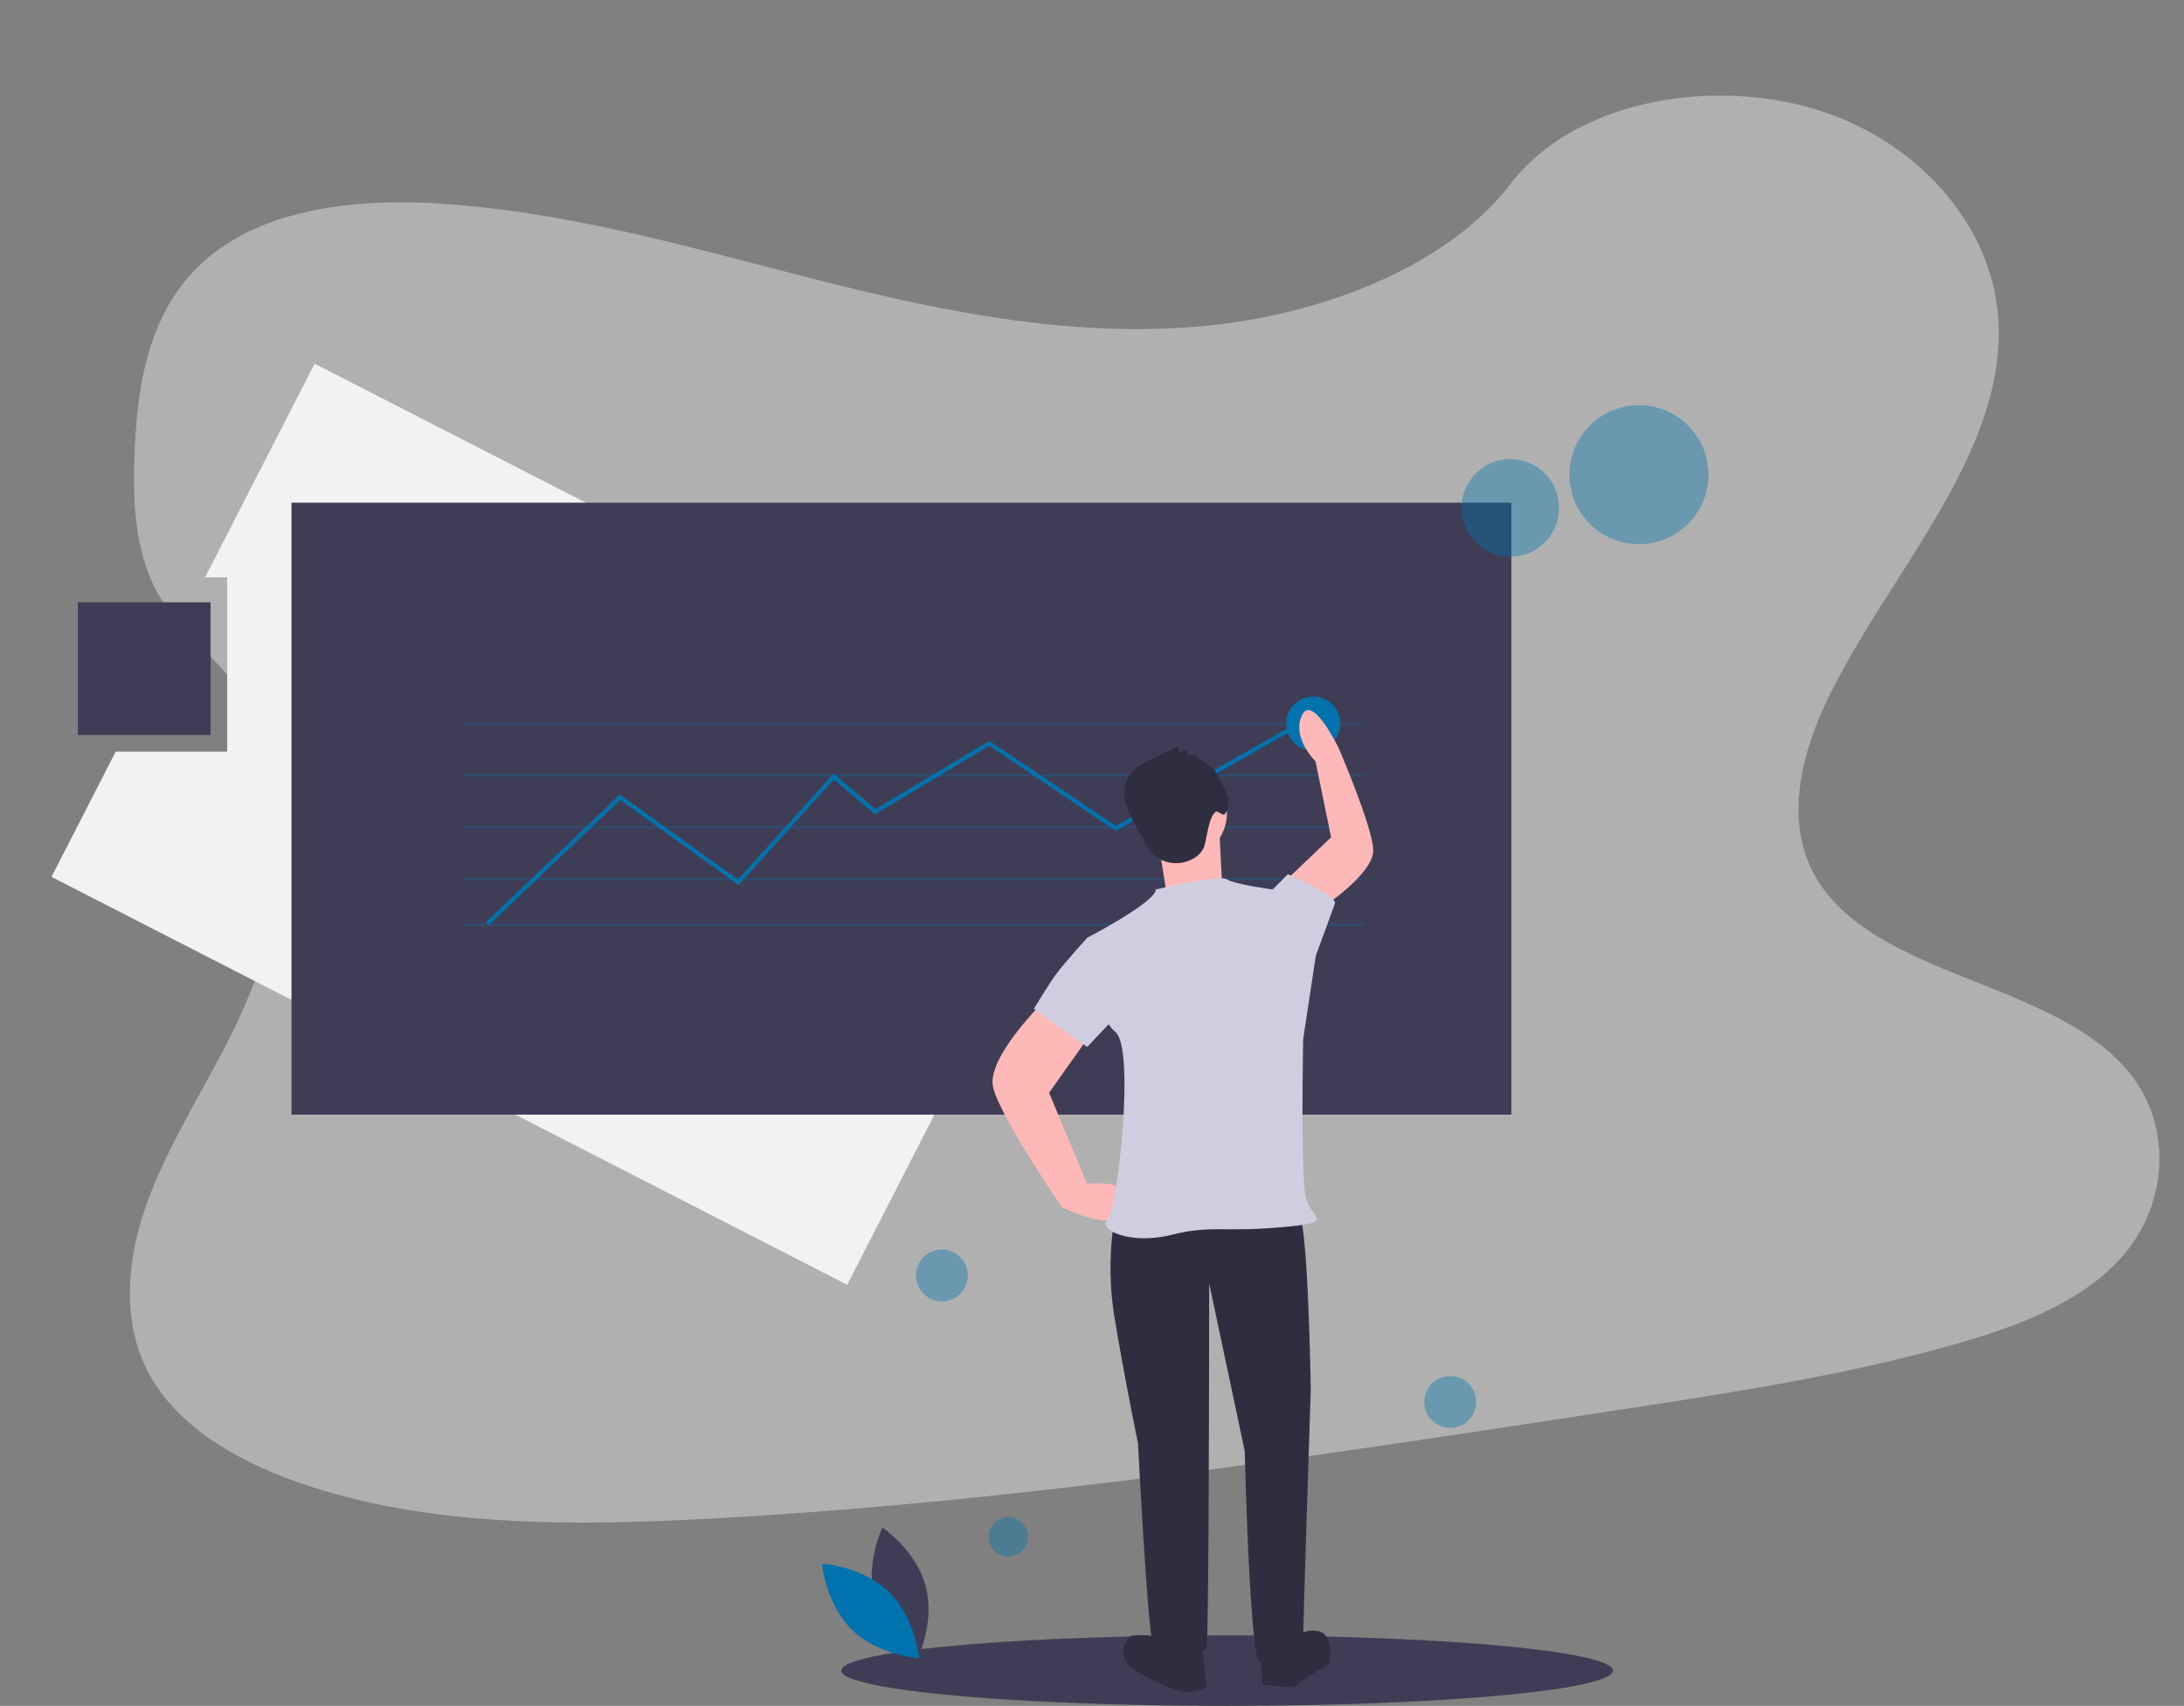
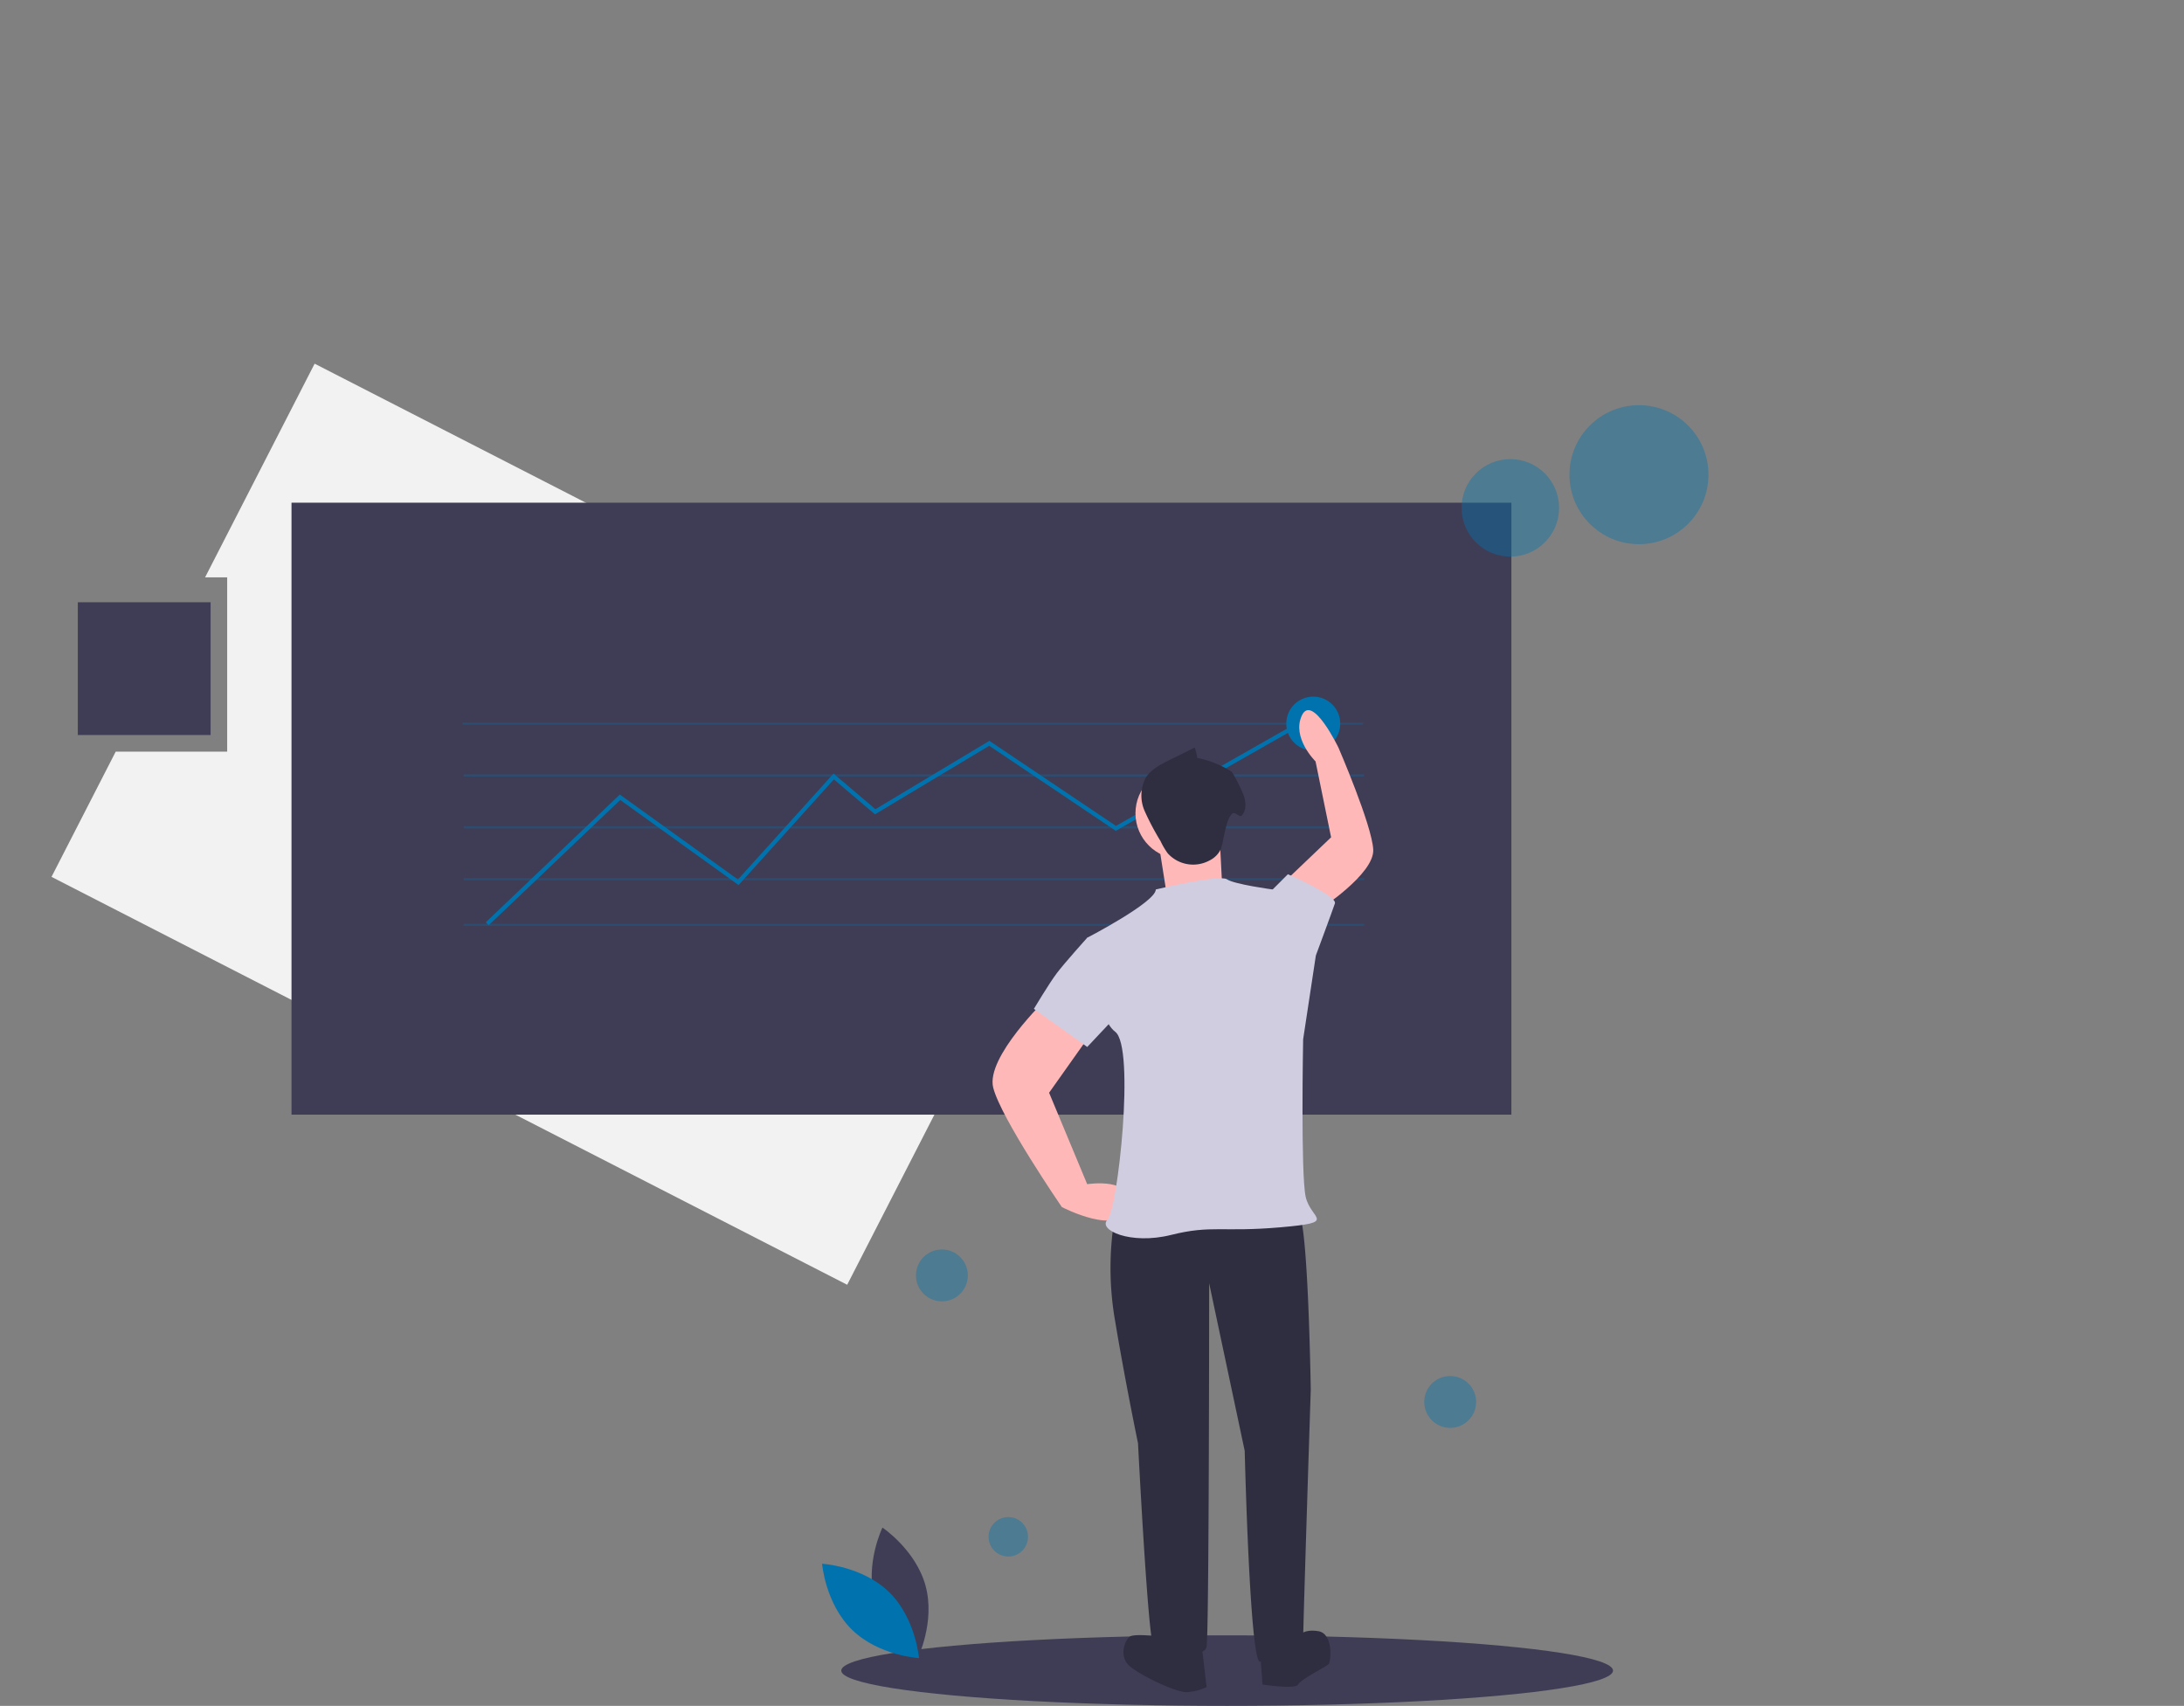
<svg xmlns="http://www.w3.org/2000/svg" width="449.408" height="351.049" viewBox="0 0 449.408 351.049">
  <rect x="0" y="0" width="449.408" height="351.049" fill="#808080" stroke="none" />
  <g id="casestudy" transform="translate(-150.231 -3006.329)">
-     <path id="Path_952" data-name="Path 952" d="M407.2,260.079c-9.262,7.683-22.441,10.863-35.186,12.871l-2.145.327c-22.277,3.324-45,4-67.622,4.671-63.089,1.867-126.341,3.731-189.262-.574-27.826-1.9-56.341-5.234-80.729-16.621l-.635-.3c-.316-.148-.631-.3-.947-.453a85.245,85.245,0,0,1-12.4-7.261c-6.964-4.967-12.715-11.03-15.754-18.223-4.762-11.281-2.244-23.962,3.195-34.992s13.617-20.965,20.668-31.352c2.069-3.043,4.032-6.2,5.857-9.436,11.41-20.3,17.07-43.79,5.108-63.351a86.939,86.939,0,0,0-5.108-7.227c-2.917-3.8-5.884-7.607-7.888-11.817-4.674-9.8-3.67-20.817-1.966-31.284,2.282-13.917,6.485-28.907,19.542-37.6C55.492-1.575,74.749-1.118,91.587,2.13c26.179,5.017,50.343,15.518,74.735,24.989s49.959,18.1,76.777,19.025c23.681.825,51.305-5.325,67.029-21.33C325.4,9.277,354.1,8.1,374.788,17.484c19.744,8.953,32.512,27.9,31.569,46.829-1.2,23.62-20.893,42.534-36.475,62.644-2.59,3.343-5.07,6.725-7.333,10.163-7.386,11.232-12.609,24.723-7.523,36.848,2.853,6.789,8.3,11.97,14.856,16.492,14.7,10.129,34.992,16.945,44.121,31.124C421.864,233.816,418.95,250.323,407.2,260.079Z" transform="translate(150.231 3057.319) rotate(-7)" fill="#fff" opacity="0.38" />
    <g id="undraw_predictive_analytics_kf9n" transform="translate(160.83 3081.171)">
      <path id="Path_938" data-name="Path 938" d="M54.144,0,31.6,43.974H36.15V79.834H13.214L0,105.607,163.728,189.55,217.873,83.944Z" fill="#f2f2f2" />
      <rect id="Rectangle_657" data-name="Rectangle 657" width="251.016" height="125.935" transform="translate(49.384 28.606)" fill="#3f3d56" />
      <rect id="Rectangle_658" data-name="Rectangle 658" width="185.274" height="0.427" transform="translate(84.603 73.857)" fill="#0073ae" opacity="0.3" />
      <rect id="Rectangle_659" data-name="Rectangle 659" width="185.274" height="0.427" transform="translate(84.817 84.53)" fill="#0073ae" opacity="0.3" />
      <rect id="Rectangle_660" data-name="Rectangle 660" width="185.274" height="0.427" transform="translate(84.817 105.875)" fill="#0073ae" opacity="0.3" />
      <rect id="Rectangle_661" data-name="Rectangle 661" width="185.274" height="0.427" transform="translate(84.817 115.266)" fill="#0073ae" opacity="0.3" />
      <rect id="Rectangle_662" data-name="Rectangle 662" width="185.274" height="0.427" transform="translate(84.817 95.202)" fill="#0073ae" opacity="0.3" />
      <ellipse id="Ellipse_122" data-name="Ellipse 122" cx="79.403" cy="7.257" rx="79.403" ry="7.257" transform="translate(162.512 261.693)" fill="#3f3d56" />
      <path id="Path_939" data-name="Path 939" d="M209.931,212.065l-.589-.618,27.578-26.285,24.31,17.487,19.659-21.8,8.62,7.327,23.449-14.07,26.047,17.507,40.88-23.253.422.742-41.34,23.514-26.035-17.5-23.51,14.106-8.456-7.187-19.616,21.748L237,186.269Z" transform="translate(-119.974 -96.49)" fill="#0073ae" />
      <path id="Path_940" data-name="Path 940" d="M596.6,702.408c2.006,7.417,8.879,12.01,8.879,12.01s3.619-7.432,1.613-14.849-8.879-12.01-8.879-12.01S594.6,694.991,596.6,702.408Z" transform="translate(-427.228 -448.042)" fill="#3f3d56" />
      <path id="Path_941" data-name="Path 941" d="M585.85,710.808c5.506,5.359,6.178,13.6,6.178,13.6s-8.254-.451-13.76-5.81-6.178-13.6-6.178-13.6S580.345,705.449,585.85,710.808Z" transform="translate(-413.527 -458.036)" fill="#0073ae" />
      <circle id="Ellipse_123" data-name="Ellipse 123" cx="14.301" cy="14.301" r="14.301" transform="translate(312.354 8.542)" fill="#0073ae" opacity="0.4" />
      <circle id="Ellipse_124" data-name="Ellipse 124" cx="10.032" cy="10.032" r="10.032" transform="translate(290.155 19.641)" fill="#0073ae" opacity="0.4" />
      <circle id="Ellipse_125" data-name="Ellipse 125" cx="5.336" cy="5.336" r="5.336" transform="translate(282.471 208.33)" fill="#0073ae" opacity="0.4" />
      <circle id="Ellipse_126" data-name="Ellipse 126" cx="4.056" cy="4.056" r="4.056" transform="translate(192.822 237.359)" fill="#0073ae" opacity="0.4" />
      <circle id="Ellipse_127" data-name="Ellipse 127" cx="5.336" cy="5.336" r="5.336" transform="translate(177.88 182.289)" fill="#0073ae" opacity="0.4" />
      <circle id="Ellipse_128" data-name="Ellipse 128" cx="5.55" cy="5.55" r="5.55" transform="translate(254.082 68.521)" fill="#0073ae" />
      <path id="Path_942" data-name="Path 942" d="M716.81,534.846l-4.7.523a63.3,63.3,0,0,0,0,21.955c2.091,12.546,4.7,25.091,4.7,25.091s2.091,40.774,3.136,41.3,10.455,3.659,10.978.523.523-74.752.523-74.752l7.318,34.5s1.046,43.387,3.136,43.387,8.887-.523,8.887-4.182,1.568-51.751,1.568-51.751-.523-35.546-2.614-36.592S716.81,534.846,716.81,534.846Z" transform="translate(-493.237 -360.256)" fill="#2f2e41" />
      <path id="Path_943" data-name="Path 943" d="M724.529,739.65s-4.7-.523-5.75,0-2.614,4.182,0,6.273,9.409,5.227,11.5,5.227a10.813,10.813,0,0,0,4.182-1.045l-1.045-8.887Z" transform="translate(-496.775 -477.762)" fill="#2f2e41" />
      <path id="Path_944" data-name="Path 944" d="M783.149,741.028l.523,7.318s6.8,1.045,7.318,0,5.75-3.659,6.273-4.182,1.045-6.273-2.091-6.8-4.182,1.045-4.182,1.045Z" transform="translate(-534.485 -476.527)" fill="#2f2e41" />
      <path id="Path_945" data-name="Path 945" d="M665.372,432.612s-12.546,12.023-10.978,18.3,14.114,24.569,14.114,24.569,12.023,6.273,13.591,0-8.364-4.7-8.364-4.7l-7.841-18.819,8.886-12.546Z" transform="translate(-460.618 -301.931)" fill="#ffb8b8" />
      <path id="Path_946" data-name="Path 946" d="M803.276,334.6s11.429-7.349,11.164-12.4-7.154-20.969-7.154-20.969-5.39-11.206-7.533-6.626,2.816,9.454,2.816,9.454l3.2,15.617-8.7,8.3Z" transform="translate(-542.464 -222.209)" fill="#ffb8b8" />
      <circle id="Ellipse_129" data-name="Ellipse 129" cx="9.409" cy="9.409" r="9.409" transform="translate(223.05 83.112)" fill="#ffb8b8" />
      <path id="Path_947" data-name="Path 947" d="M734.169,352.257l1.568,9.932,11.5-2.091s-.523-9.932-.523-10.978S734.169,352.257,734.169,352.257Z" transform="translate(-506.415 -253.986)" fill="#ffb8b8" />
      <path id="Path_948" data-name="Path 948" d="M714,376.865s13.068-3.136,14.637-2.091,9.409,2.091,9.409,2.091l8.887,13.591-2.614,17.25s-.523,27.705.523,32.41,6.8,5.227-5.227,6.273-14.114-.523-22.478,1.568-15.159-1.045-13.068-3.136,5.75-35.546,1.568-38.683-5.75-19.341-5.75-19.341S714,379.478,714,376.865Z" transform="translate(-486.766 -268.662)" fill="#d0cde1" />
      <path id="Path_949" data-name="Path 949" d="M785.6,377.316l1.568-1.568,3.136-3.136s10.193,4.443,9.671,6.011-3.92,10.716-3.92,10.716l-4.7,1.568Z" transform="translate(-535.889 -267.545)" fill="#d0cde1" />
      <path id="Path_950" data-name="Path 950" d="M691.419,404.269l-6.273-1.045s-4.7,5.227-6.273,7.318-4.7,7.318-4.7,7.318l10.978,7.841,8.364-8.887Z" transform="translate(-472.028 -285.089)" fill="#d0cde1" />
-       <path id="Path_951" data-name="Path 951" d="M732.775,313.258l-.1-.754a5.922,5.922,0,0,0-1.883.3,3.093,3.093,0,0,1,.116-1.355,6.023,6.023,0,0,0-1.743.758l-.38-1.376-5.226,2.575c-1.876.924-3.854,1.94-4.926,3.736a7.93,7.93,0,0,0-.17,6.758,54.885,54.885,0,0,0,3.264,6.178,15.43,15.43,0,0,0,1.483,2.524,7.052,7.052,0,0,0,8.593,1.472,4.973,4.973,0,0,0,2.381-2.45,15.927,15.927,0,0,0,.476-2.029c.344-1.405.743-4.306,1.885-5.195.5-.391,1.5.906,1.914.424,1.07-1.238.845-3.147.181-4.642a33.866,33.866,0,0,0-2.23-4.349A20.645,20.645,0,0,0,732.775,313.258Z" transform="translate(-497.032 -232.136)" fill="#2f2e41" />
+       <path id="Path_951" data-name="Path 951" d="M732.775,313.258l-.1-.754l-.38-1.376-5.226,2.575c-1.876.924-3.854,1.94-4.926,3.736a7.93,7.93,0,0,0-.17,6.758,54.885,54.885,0,0,0,3.264,6.178,15.43,15.43,0,0,0,1.483,2.524,7.052,7.052,0,0,0,8.593,1.472,4.973,4.973,0,0,0,2.381-2.45,15.927,15.927,0,0,0,.476-2.029c.344-1.405.743-4.306,1.885-5.195.5-.391,1.5.906,1.914.424,1.07-1.238.845-3.147.181-4.642a33.866,33.866,0,0,0-2.23-4.349A20.645,20.645,0,0,0,732.775,313.258Z" transform="translate(-497.032 -232.136)" fill="#2f2e41" />
      <rect id="Rectangle_663" data-name="Rectangle 663" width="27.322" height="27.322" transform="translate(5.414 49.097)" fill="#3f3d56" />
    </g>
  </g>
</svg>